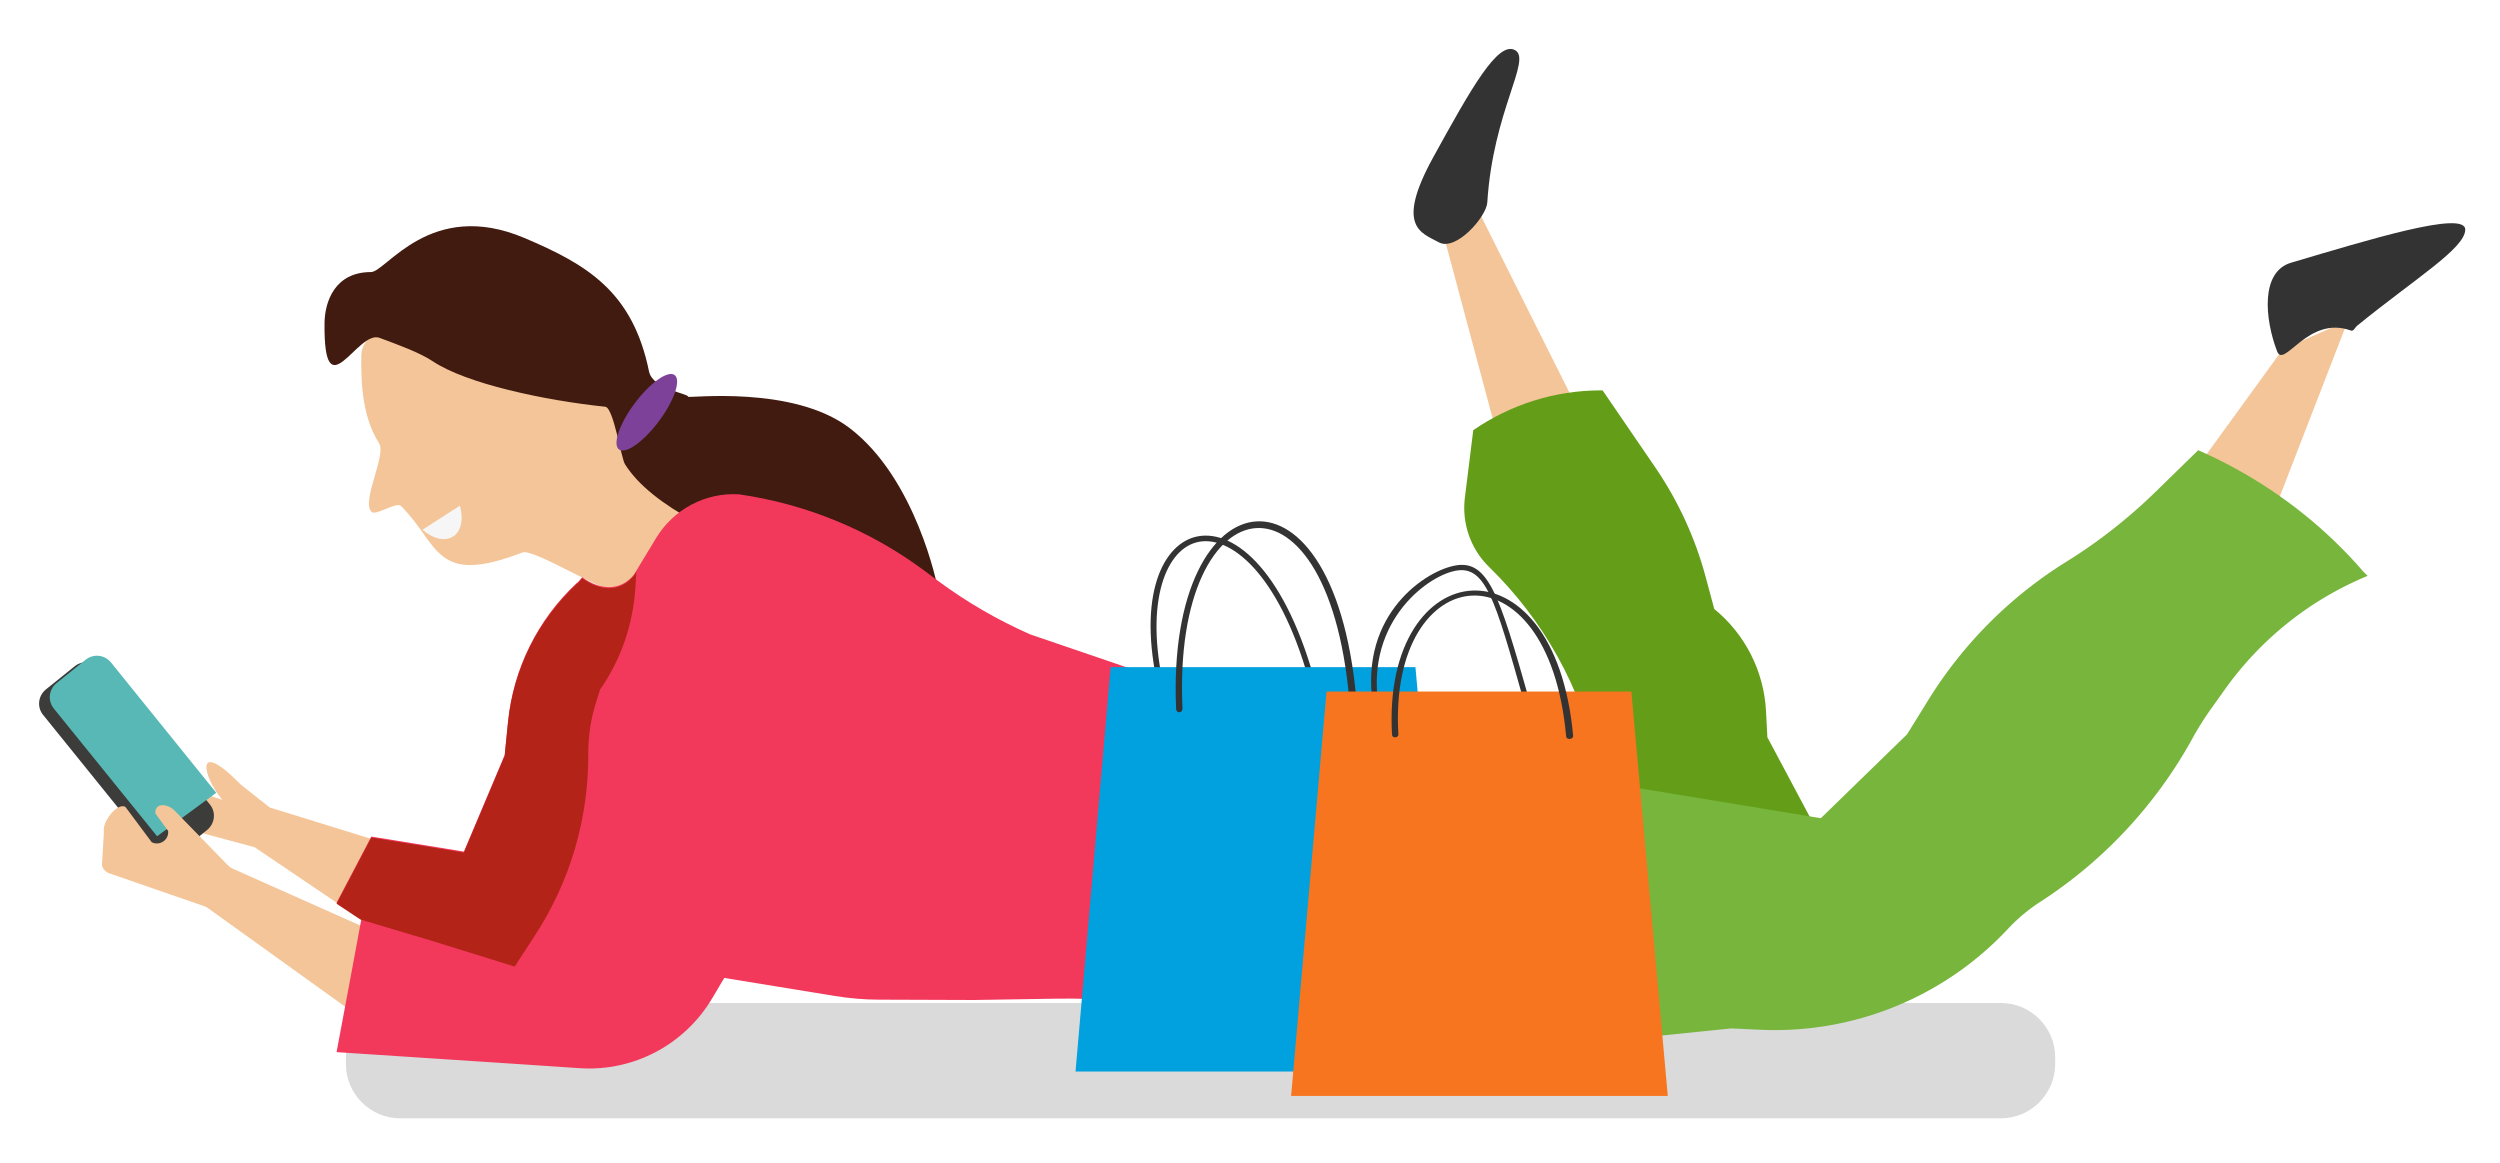
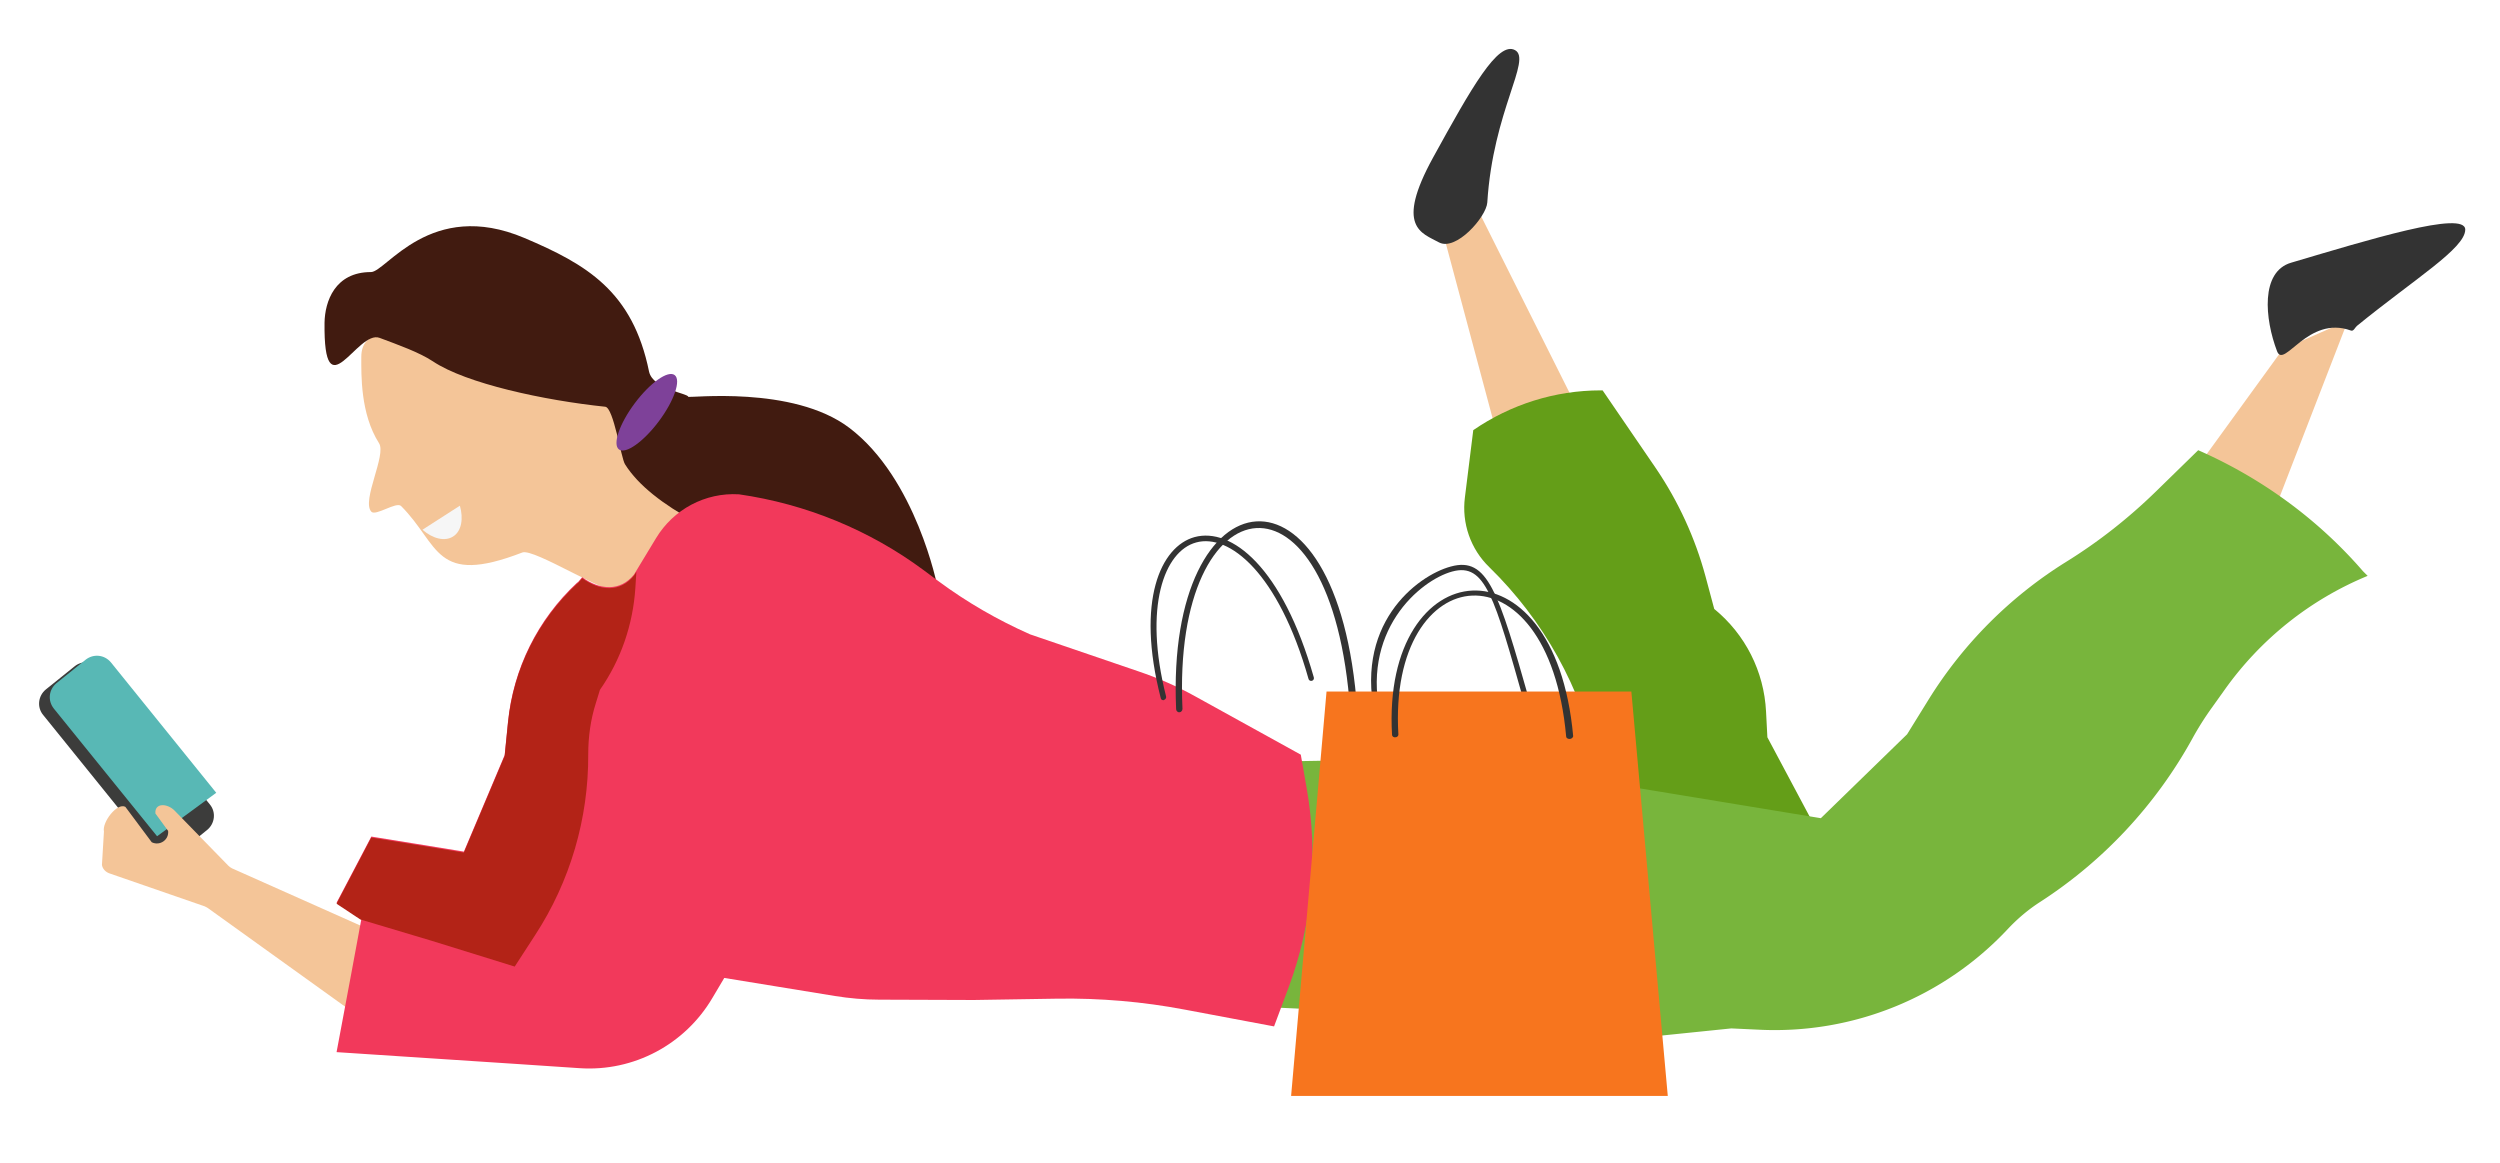
<svg xmlns="http://www.w3.org/2000/svg" width="374" height="174" viewBox="0 0 748 348">
  <style>.st1{fill:#f4c598}.st4{fill:#333}</style>
-   <path d="M598.7 334.6h-479c-8.9 0-16.2-7.3-16.2-16.2v-2.1c0-8.9 7.3-16.2 16.2-16.2h479c8.9 0 16.2 7.3 16.2 16.2v2.1c0 8.9-7.3 16.2-16.2 16.2z" fill="#dadada" />
-   <path class="st1" d="M80.7 241.6l30.7 9.5-7.4 21.2-27.8-18.8-33-8.9 3.2-11.9 20.1 6.6c-6-7.1-8.4-18.8 5.6-4.5l8.6 6.8z" />
  <path d="M30 200.1l32.8 40.6c1.9 2.3 1.5 5.7-.8 7.6l-8.7 7c-2.3 1.9-5.7 1.5-7.6-.8l-32.8-40.6c-1.9-2.3-1.5-5.7.8-7.6l8.7-7c2.3-1.8 5.7-1.5 7.6.8z" fill="#3c3c3b" />
  <path d="M64.7 237.2l-31.5-39c-1.9-2.3-5.2-2.7-7.6-.8l-8.7 7c-2.3 1.9-2.7 5.2-.8 7.6L47 250.2l17.7-13z" fill="#58b8b5" />
  <path class="st1" d="M69.4 259.8l50.7 22.6c1.8.8 2.5 2.8 1.7 4.6l-8 16.8c-.9 1.9-3.3 2.5-5.1 1.3l-46.5-33.4c-.3-.2-.6-.3-.9-.5l-28.6-9.9c-1.1-.4-2-1.3-2.2-2.5l.6-10c-.6-2.8 3.9-8.7 6.4-7.4l7.9 10.6c2.4 1.2 5.2-.7 4.9-3.4l-3.8-5.2c-.3-3.3 3.7-3.1 5.9-.7L68.3 259c.3.3.7.6 1.1.8z" />
  <path class="st1" d="M477.1 132.5l-27.1 5.4-17.5-65.4 9.6-9.9z" />
  <path class="st4" d="M453.3 15c5.1 2.8-6.6 18.2-8.3 45.6-.3 4.3-9.4 14.7-14.5 11.9-5.1-2.8-13.2-4.5-1.7-25.4s19.4-34.9 24.5-32.1z" />
  <path class="st1" d="M678.3 158.4l-24.1-14.2 28.8-39.7 19.5-8.6z" />
  <path class="st4" d="M737.6 68.7c0 5.6-15.1 14.7-32.4 28.8-.6.5-1 1.7-1.8 1.4-12.9-4.7-20 11.6-22.1 6.2-3.7-9.7-5-23.8 4.2-26.5 23-6.8 52.1-15.8 52.1-9.9z" />
  <path class="st1" d="M187 135.6c0 5.4 19.5 14.2 17.2 18.8-3.1 6.1-12.9 19.7-18.8 22.5-3.2 1.5-25.6-12.9-29.1-11.6-26.4 10.2-24.7-2.3-36.3-13.9-1.4-1.4-7.6 3.1-8.9 1.7-3-3.3 4.6-17 2.3-20.5-5.6-8.8-5.3-20.5-5.3-25.8 0-16.1 34-.5 50-.5s28.9 13.1 28.9 29.3z" />
  <path d="M545.8 252.5h-62.4l-5.4-24.4c-4.9-22.2-16.1-42.5-32.4-58.4-5.6-5.4-8.3-13.2-7.3-20.9l2.5-20.1c11.2-7.7 24.5-11.9 38.1-11.9h.6l16 23.4c6.7 9.9 11.7 20.8 14.8 32.3l2.6 9.7c9.3 7.6 14.9 18.7 15.5 30.7l.4 7.7 17 31.9z" fill="#649e18" />
  <path d="M205.9 118.7c0 .5 31.3-3.5 48.2 9.3 20.1 15.2 26.4 47.6 26.4 47.6-3.4 4.7-77.6-11.2-93.5-36.7-1.2-1.9-3.4-16.9-5.9-17.2-18.2-1.9-41.6-6.9-51.6-13.6-4.1-2.7-10.3-4.9-15.9-7-6.7-2.6-16.8 22.5-16.5-4.5.1-6.4 3.1-15.2 13.9-15.2 4.5 0 17.8-22.1 45.9-10.2 18.6 7.9 32.4 15.9 37.3 40 1.2 5.3 11.7 6.5 11.7 7.5z" fill="#411b10" />
  <path d="M708.4 172.3c-17.2 7.1-32 18.9-42.8 34.1l-4 5.6c-2 2.8-3.9 5.8-5.6 8.9-10.9 19.8-26.5 36.6-45.5 48.9-3.6 2.3-6.9 5.1-9.8 8.2a95.45 95.45 0 0 1-74.1 30.1l-8.6-.4-27.3 2.8c-14.1 1.4-28.2.7-42.1-2.2l-23.1-4.8-47.2-2.2v-73.4l42.2-.7c10.5-.2 21 .6 31.4 2.3l92.9 15.3 25.8-25.1 6.5-10.5c10.4-16.7 24.4-30.7 41.1-41.1 9.7-6 18.7-13.1 26.9-21.1l12.6-12.3c18.9 8.3 35.8 20.6 49.3 36.2l1.4 1.4z" fill="#78b53c" />
  <path d="M389.2 225.8l1.7 9.7c3.6 20.1 1.8 40.7-5.3 59.8l-4.4 11.8-26.6-5c-12.6-2.4-25.5-3.5-38.3-3.3l-24.9.4-28.4-.1c-4.4 0-8.9-.4-13.2-1.1l-33.1-5.4-3.5 5.9c-8.2 14-23.6 22.2-39.8 21.1l-19.4-1.3-53.3-3.5 4.4-23.5 3-16.2-7.4-5 6.1-11.6 4.3-8.2 13.6 2.2 14.1 2.3 12.2-28.9 1-10c1.6-15.9 8.9-30.6 20.6-41.5l.4-.3 1.2-1.4c5.3 3.9 11.4 4.3 15.5-.8l6.6-10.9c5.2-8.6 14.7-13.7 24.8-13.1 20.1 2.9 39.1 10.7 55.4 22.8l4.3 3.2c8.5 6.3 17.7 11.6 27.4 15.9l32.5 11.1c5.9 2 11.6 4.5 17 7.5l31.5 17.4z" fill="#f2395b" />
  <path d="M154 289.2l6.1-9.4c10.5-16.1 16-34.9 15.9-54.1 0-5.2.7-10.4 2.3-15.4l1.2-3.9c6.3-9 9.9-19.6 10.6-30.5l.3-4.8-.7 1.1c-4.1 5.1-10.2 4.7-15.5.8l-1.2 1.4-.4.3c-11.7 10.9-19 25.6-20.6 41.5l-1 10-12.2 28.9-14.1-2.3-13.6-2.2-4.3 8.2-6.1 11.6 7.1 4.7 21.4 6.4 24.8 7.7z" fill="#b32317" />
  <ellipse transform="rotate(-53.203 193.46 123.35)" cx="193.5" cy="123.4" rx="13.9" ry="4.5" fill="#7e4199" />
  <path d="M126.4 158.5c3.1 2.7 6.7 3.6 9.2 2 2.5-1.6 3.1-5.3 2-9.2l-11.2 7.2z" fill="#f6f6f6" />
  <path class="st4" d="M348.1 209.5c-.4 0-.7-.2-.8-.6-7.5-29.2 0-45.4 10.1-48.2 11-3 26.3 8.9 35.7 42 .1.4-.1.9-.6 1-.4.1-.9-.1-1-.6-9-31.8-23.8-43.5-33.6-40.8-9.6 2.6-15.8 19.3-9 46.1.1.4-.2.9-.6 1-.1.1-.1.1-.2.1z" />
-   <path fill="#00a1de" d="M434.4 320.6H321.8l10.5-121h91.2z" />
  <path class="st4" d="M405 213.8c-.5 0-1-.4-1-.9-2.7-38.9-16.1-55.6-28.1-54.9-12.2.7-23.7 19.5-22.1 54.1 0 .5-.4 1-.9 1-.5.1-1-.4-1-.9-1.6-35.9 10.9-55.4 24-56.2 13-.8 27.4 16.5 30.2 56.7-.1.6-.5 1.1-1.1 1.1.1 0 0 0 0 0z" />
  <path class="st4" d="M412.7 216.8c-.4 0-.7-.2-.8-.6-7.5-29.2 12.1-44 22.2-46.7 11-3 14.2 7.4 23.6 40.5.1.4-.1.9-.6 1-.4.1-.9-.1-1-.6-9-31.8-11.7-42.1-21.6-39.4-9.6 2.6-27.9 17.9-21.1 44.7.1.4-.2.9-.6 1 0 .1-.1.1-.1.1z" />
  <path fill="#f7751e" d="M499 327.9H386.3l10.6-121h91.2z" />
  <path class="st4" d="M469.6 221.1c-.5 0-1-.3-1-.7-2.7-29.9-16.1-42.7-28.1-42.2-12.2.5-23.7 15-22.1 41.6 0 .4-.4.8-.9.8-.5.1-1-.3-1-.7-1.6-27.6 10.9-42.6 24-43.2 13-.6 27.4 12.7 30.2 43.6-.1.4-.5.8-1.1.8z" />
</svg>